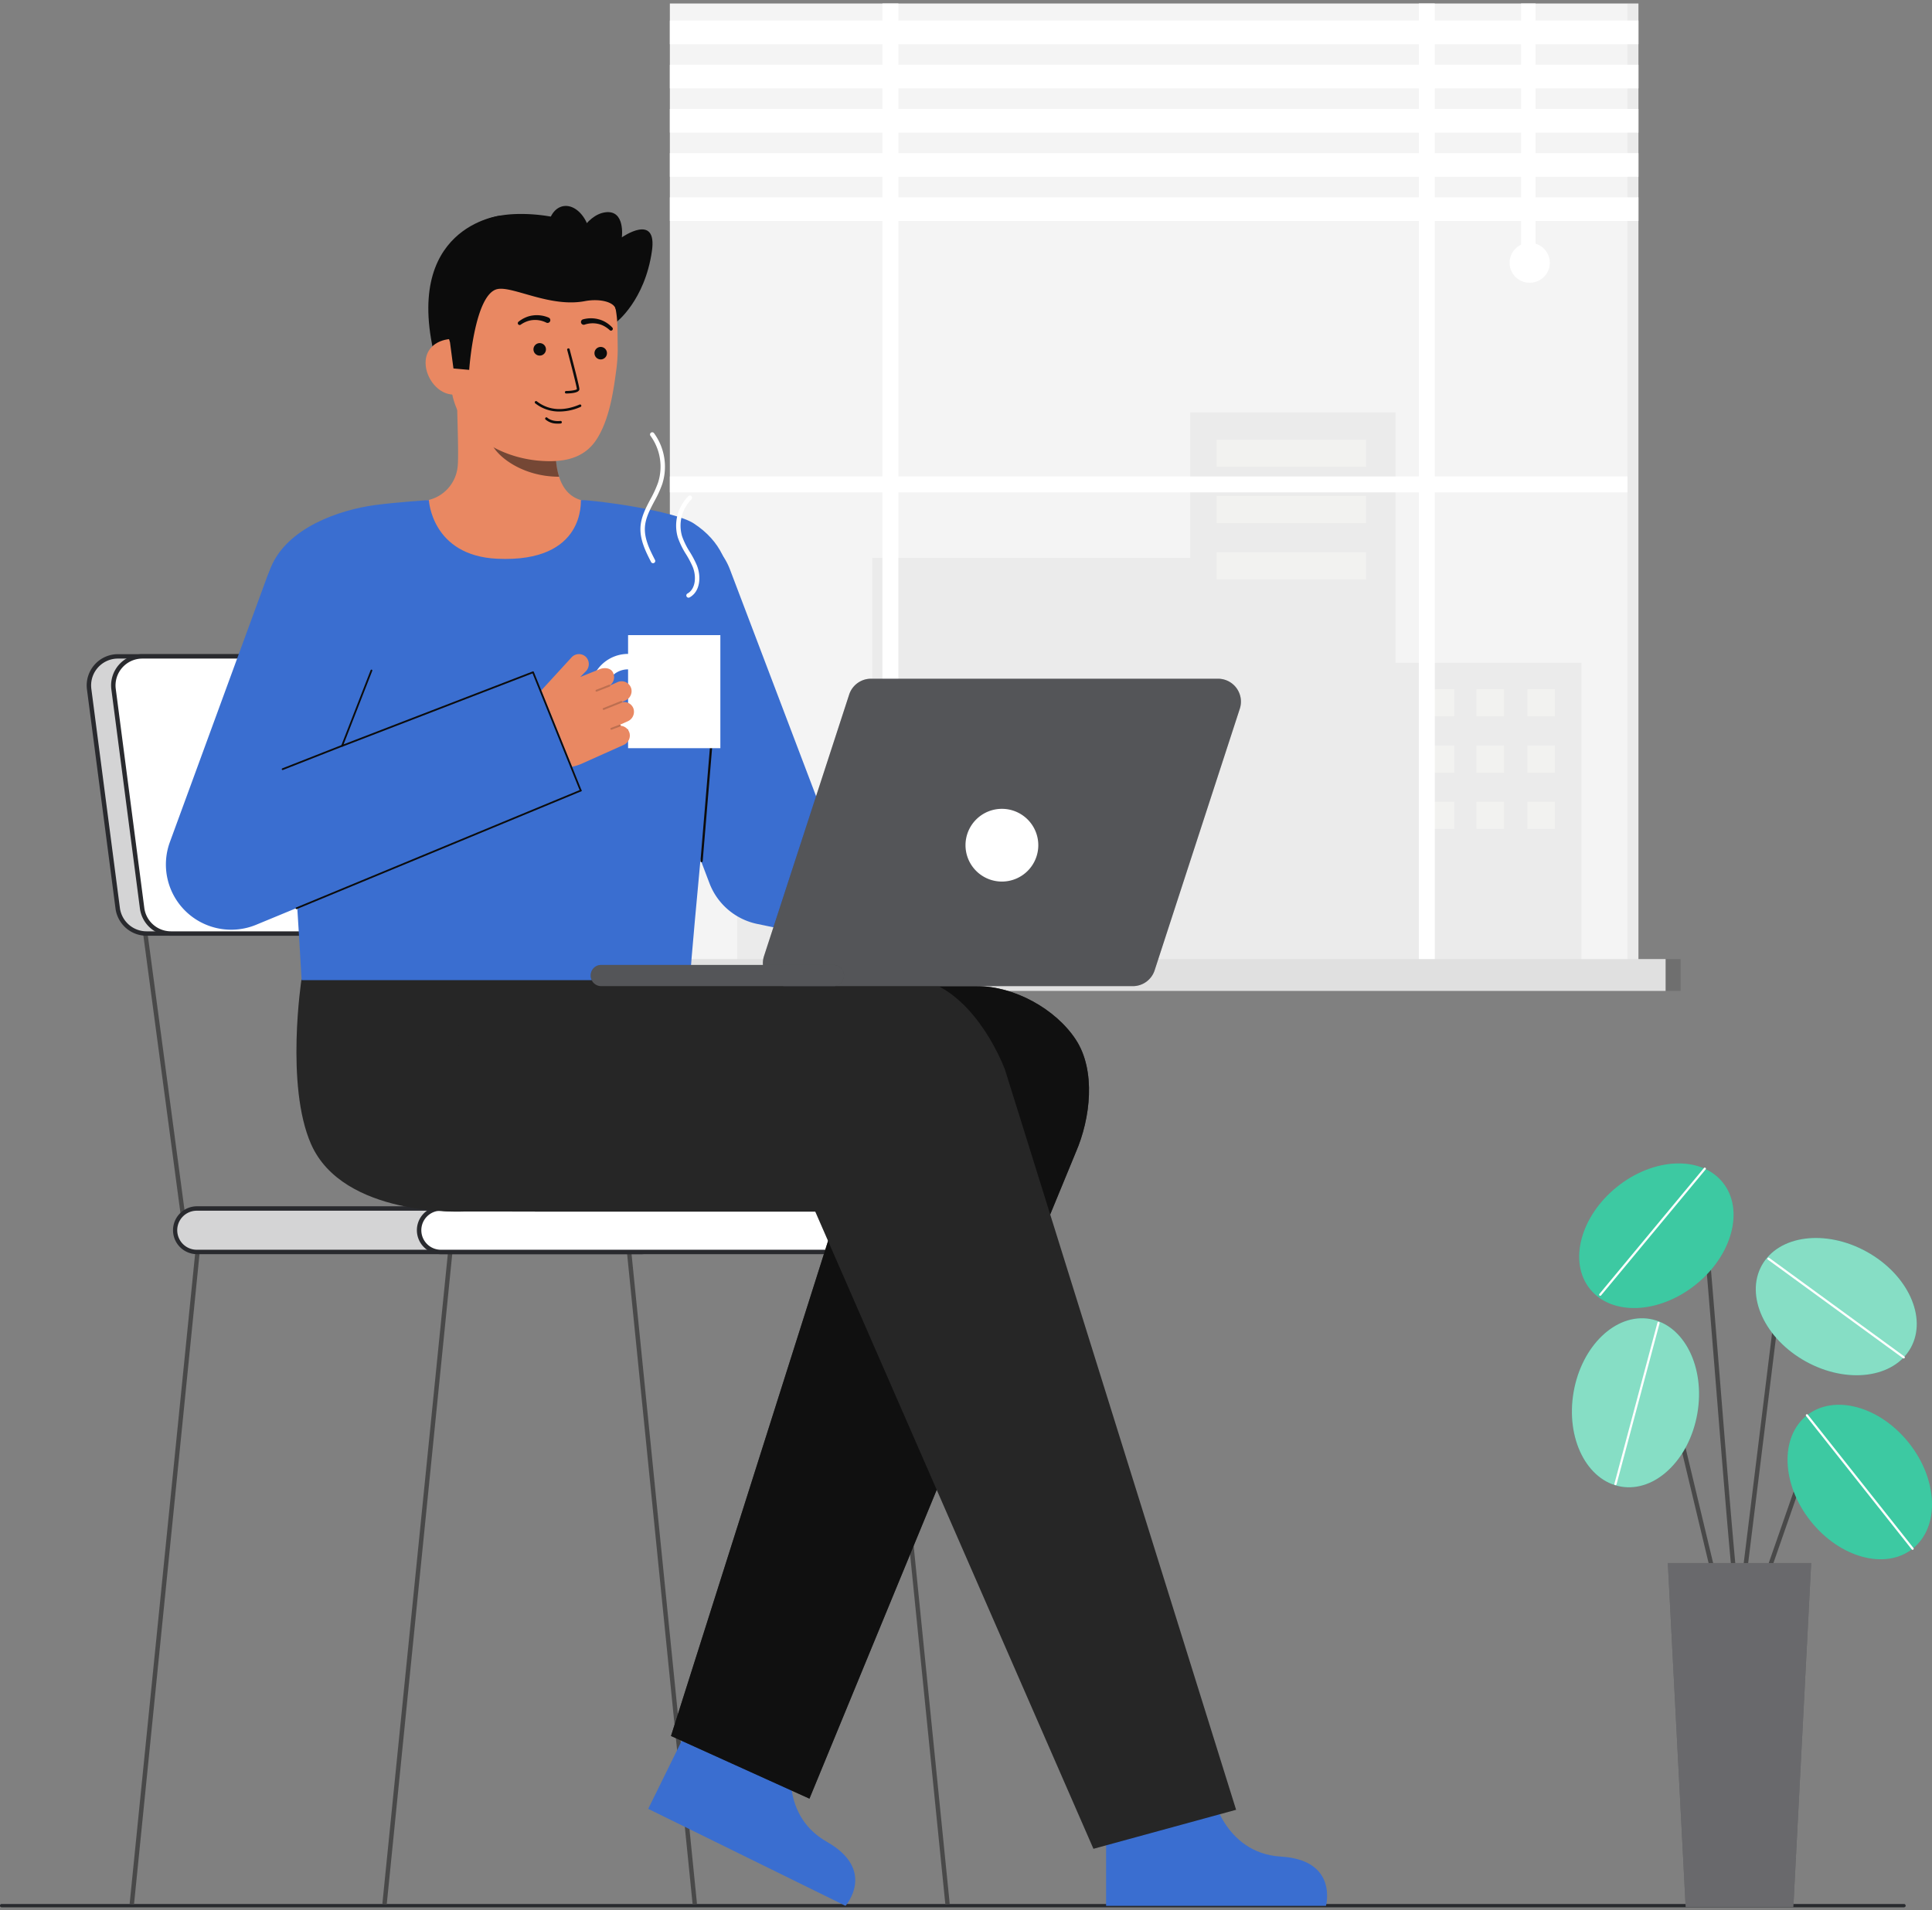
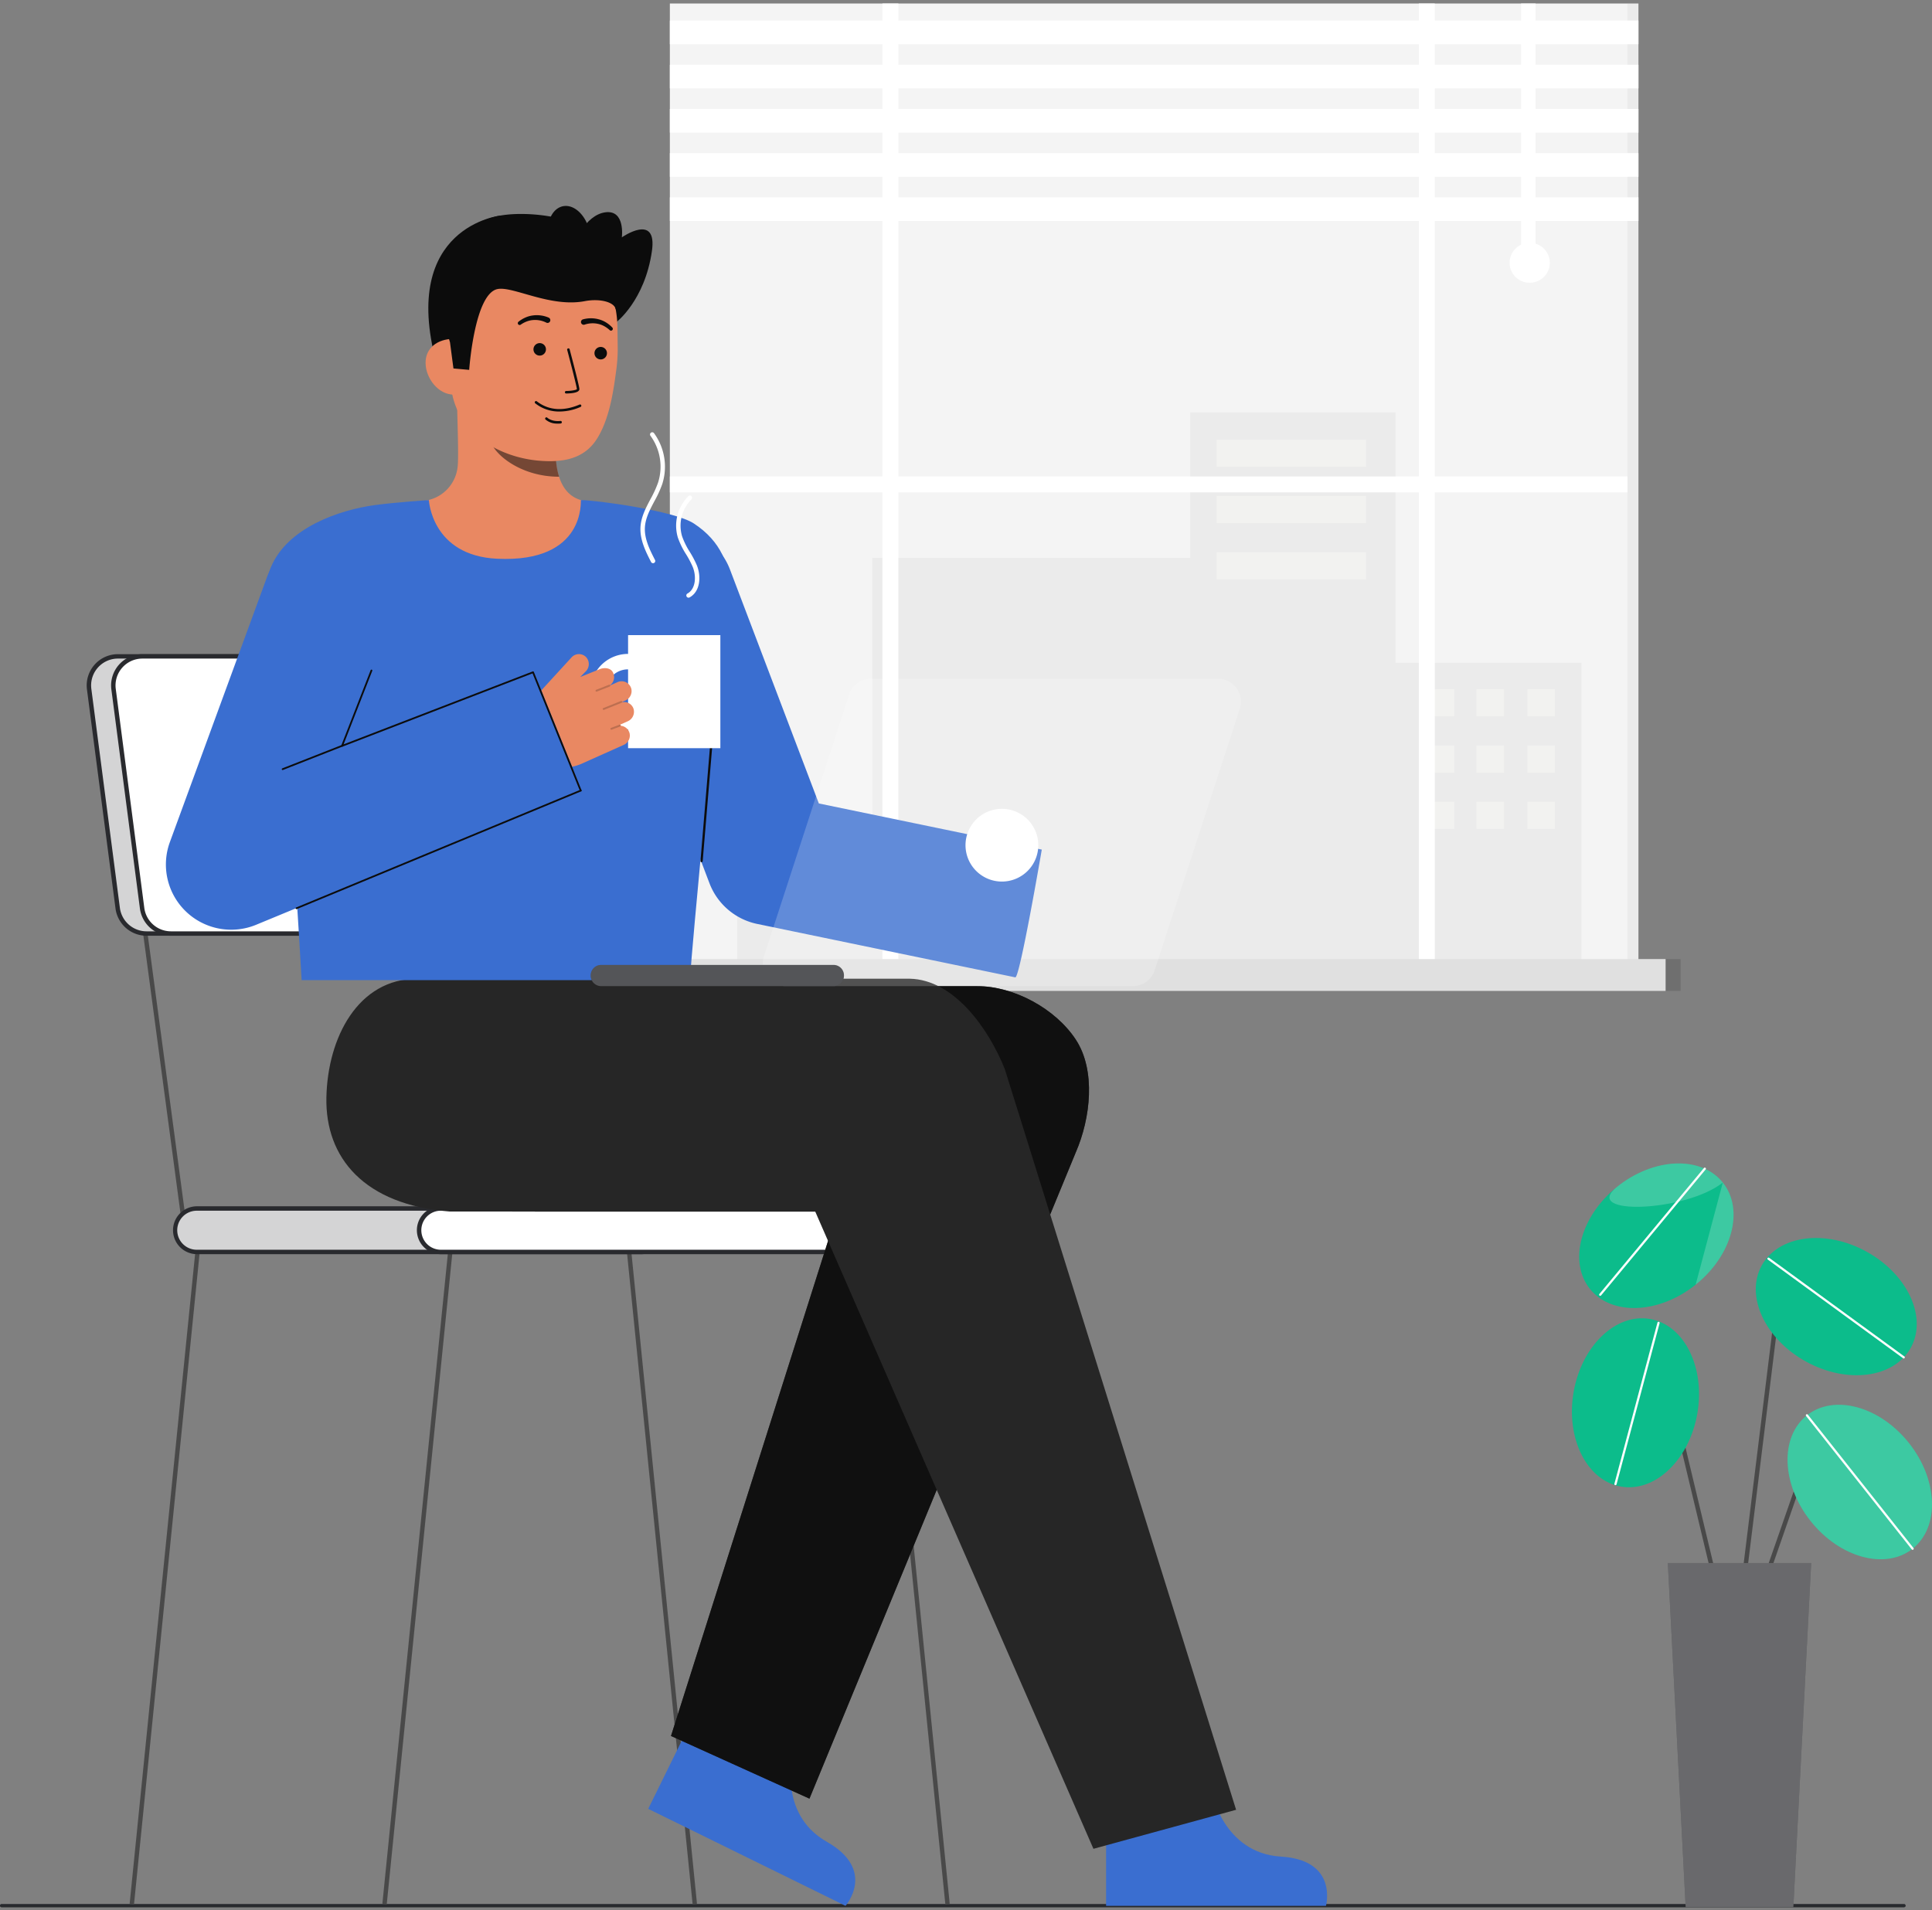
<svg xmlns="http://www.w3.org/2000/svg" width="360" height="356" fill="none">
  <rect width="100%" height="100%" fill="#808080" stroke="none" />
  <g clip-path="url(#a)">
    <path fill="#F4F4F4" d="M303.256.65H124.818v178.307h178.438zM305.301.65h-2.045v178.307h2.045z" />
    <path fill="#292A2E" d="M305.301.65h-2.045v178.307h2.045zM260.029 123.518v-46.65h-38.242v27.103H162.55v47.989h-25.177v26.997h157.3v-55.439z" opacity=".05" />
    <path fill="#FFFFFA" d="M254.544 81.932h-27.849v5.066h27.849zM254.544 92.429h-27.849v5.065h27.849zM254.544 102.925h-27.849v5.065h27.849zM289.734 128.435h-5.132v5.065h5.132zM289.734 138.931h-5.132v5.065h5.132zM289.734 149.427h-5.132v5.065h5.132zM280.238 128.435h-5.133v5.065h5.133zM280.238 138.931h-5.133v5.065h5.133zM280.238 149.427h-5.133v5.065h5.133zM270.999 128.435h-5.132v5.065h5.132zM270.999 138.931h-5.132v5.065h5.132zM270.999 149.427h-5.132v5.065h5.132z" opacity=".34" />
    <path fill="#fff" d="M303.256 88.803h-35.904V.65h-2.97v88.153H167.4V.65h-2.97v88.153h-39.612v2.967h39.612v87.187h2.97V91.77h96.982v87.187h2.97V91.77h35.904z" />
    <path fill="#F4F4F4" d="M310.364 178.742H117.71v5.929h192.654z" />
    <path fill="#292A2E" d="M310.364 178.742H117.71v5.929h192.654zM313.146 178.742h-2.782v5.929h2.782z" opacity=".1" />
    <path fill="#292A2E" d="M313.146 178.742h-2.782v5.929h2.782z" opacity=".1" />
    <path fill="#fff" d="M305.301 3.833H124.818v4.41h180.483zM305.301 12.068H124.818v4.41h180.483zM305.301 20.303H124.818v4.409h180.483zM305.301 28.538H124.818v4.409h180.483zM305.301 36.773H124.818v4.408h180.483z" />
    <path fill="#fff" d="M286.131.65h-2.704v45.504h2.704z" />
    <path fill="#fff" d="M285.008 52.689a3.714 3.714 0 1 0 0-7.427 3.715 3.715 0 0 0-3.716 3.713 3.715 3.715 0 0 0 3.716 3.713" />
    <path fill="#292A2E" d="M354.789 355.446H.289a.294.294 0 0 1-.266-.178.29.29 0 0 1 .061-.314.3.3 0 0 1 .204-.085h354.5a.288.288 0 0 1 0 .577z" />
    <path fill="#292A2E" d="M354.789 355.446H.289a.294.294 0 0 1-.266-.178.29.29 0 0 1 .061-.314.3.3 0 0 1 .204-.085h354.5a.288.288 0 0 1 0 .577z" opacity=".65" />
    <path fill="#494949" d="m24.969 354.939-.81-.156L36.808 229.2l.809.156zM72.06 354.939l-.809-.156L83.899 229.2l.81.156zM176.154 354.939l.809-.156L164.317 229.2l-.81.156zM129.063 354.939l.808-.156L117.225 229.2l-.809.156zM112.29 173.931l-.817.109 7.388 55.294.817-.109zM27.489 173.931l-.817.109 7.388 55.293.817-.109z" />
    <path fill="#292A2E" d="M119.608 225.229H36.662a4.05 4.05 0 1 0 0 8.098h82.946a4.05 4.05 0 0 0 4.052-4.049 4.05 4.05 0 0 0-4.052-4.049" />
    <path fill="#fff" d="M119.608 225.229H36.662a4.05 4.05 0 1 0 0 8.098h82.946a4.05 4.05 0 0 0 4.052-4.049 4.05 4.05 0 0 0-4.052-4.049" opacity=".8" />
    <path fill="#292A2E" d="M119.606 233.739H36.662a4.466 4.466 0 0 1-4.421-4.461 4.463 4.463 0 0 1 4.422-4.461h82.943a4.462 4.462 0 0 1 0 8.922m-82.944-8.098a3.637 3.637 0 0 0 0 7.275h82.944a3.64 3.64 0 0 0 3.602-3.638 3.636 3.636 0 0 0-3.602-3.637z" />
    <path fill="#fff" d="M165.133 225.229H82.187a4.05 4.05 0 1 0 0 8.098h82.946a4.05 4.05 0 0 0 4.052-4.049 4.05 4.05 0 0 0-4.052-4.049" />
    <path fill="#292A2E" d="M165.133 233.739H82.188a4.45 4.45 0 0 1-3.185-1.291 4.47 4.47 0 0 1-1.323-3.17 4.46 4.46 0 0 1 4.508-4.461h82.945a4.48 4.48 0 0 1 3.185 1.291 4.464 4.464 0 0 1 0 6.34 4.457 4.457 0 0 1-3.185 1.291m-82.945-8.098a3.635 3.635 0 0 0-3.68 3.637 3.635 3.635 0 0 0 2.275 3.372c.446.181.923.271 1.405.266h82.945a3.64 3.64 0 0 0 3.398-2.237 3.62 3.62 0 0 0 0-2.802 3.63 3.63 0 0 0-1.993-1.971 3.6 3.6 0 0 0-1.405-.265zM107.746 173.984H27.303a5.41 5.41 0 0 1-5.37-4.712l-5.321-40.833a5.41 5.41 0 0 1 3.137-5.629 5.4 5.4 0 0 1 2.233-.482h80.443a5.41 5.41 0 0 1 5.37 4.713l5.321 40.833a5.4 5.4 0 0 1-3.137 5.629 5.4 5.4 0 0 1-2.233.481" />
    <path fill="#fff" d="M107.746 173.984H27.303a5.41 5.41 0 0 1-5.37-4.712l-5.321-40.833a5.41 5.41 0 0 1 3.137-5.629 5.4 5.4 0 0 1 2.233-.482h80.443a5.41 5.41 0 0 1 5.37 4.713l5.321 40.833a5.4 5.4 0 0 1-3.137 5.629 5.4 5.4 0 0 1-2.233.481" opacity=".8" />
    <path fill="#292A2E" d="M107.746 174.396H27.303a5.838 5.838 0 0 1-5.779-5.07l-5.32-40.833a5.824 5.824 0 0 1 5.778-6.576h80.443a5.837 5.837 0 0 1 5.779 5.072l5.322 40.833a5.826 5.826 0 0 1-5.78 6.575zM21.982 122.74a5 5 0 0 0-3.76 1.701 5 5 0 0 0-1.202 3.945l5.321 40.833a5.02 5.02 0 0 0 4.962 4.354h80.443a5.01 5.01 0 0 0 3.76-1.701 5 5 0 0 0 1.202-3.946l-5.321-40.833a5.015 5.015 0 0 0-4.962-4.353z" />
    <path fill="#fff" d="M112.295 173.984H31.852a5.414 5.414 0 0 1-5.37-4.712l-5.322-40.833a5.41 5.41 0 0 1 3.137-5.629 5.4 5.4 0 0 1 2.233-.482h80.444a5.41 5.41 0 0 1 5.37 4.713l5.321 40.833a5.4 5.4 0 0 1-3.137 5.629 5.4 5.4 0 0 1-2.233.481" />
    <path fill="#292A2E" d="M112.295 174.396H31.852a5.85 5.85 0 0 1-3.842-1.451 5.83 5.83 0 0 1-1.937-3.619l-5.321-40.833a5.824 5.824 0 0 1 5.779-6.576h80.443a5.846 5.846 0 0 1 5.779 5.072l5.321 40.833a5.8 5.8 0 0 1-1.4 4.594 5.83 5.83 0 0 1-4.379 1.981zM26.531 122.74a5.01 5.01 0 0 0-3.76 1.701 5 5 0 0 0-1.202 3.945l5.321 40.833a5.01 5.01 0 0 0 4.962 4.354h80.443a5.01 5.01 0 0 0 3.761-1.701 4.999 4.999 0 0 0 1.201-3.946l-5.321-40.833a5.01 5.01 0 0 0-4.962-4.354z" />
    <path fill="#3A6ED0" d="M225.748 333.935s2.209 11.443 12.93 12.08 8.397 9.173 8.397 9.173h-40.972v-20.455zM147.801 326.711s-3.073 11.242 6.266 16.543c9.339 5.302 3.482 11.934 3.482 11.934l-36.764-18.074 9.036-18.354z" />
    <path fill="#0C0C0C" d="M114.809 60.08s5.346-4.032 6.67-13.313c1.026-7.186-5.608-2.53-5.608-2.53s.688-5.181-3.09-4.668c-3.778.514-5.891 5.958-5.891 5.958M93.257 40.176s-18.744 2.008-11.969 27.39l1.66.11 3.366.225" />
    <path fill="#E98862" d="M111.67 94.071c-.083-.01-.997 15.151-18.625 13.83C80.84 106.988 76.49 94.05 76.21 94.05c1.316-.28 2.942-.704 3.588-.85a7.12 7.12 0 0 0 5.446-5.982c.357-2.15-.247-13.145-.062-15.32l18.733 4.179c-.262 4.592-2.094 15.24 4.326 17.124 1.07.311 2.22.598 3.429.87" />
    <path fill="#0C0C0C" d="M104.178 88.85a13.6 13.6 0 0 1-.564-2.906 31 31 0 0 1 .124-6.757 20.55 20.55 0 0 1-10.353-4.533c-.348 1.284-2.261 6.893-1.73 8.113.998 2.306 5.702 6.082 12.523 6.082" opacity=".52" />
    <path fill="#E98862" d="M100.312 85.849c-7.391-.663-16.236-5.329-16.364-15.353l-.115-9.045c-.127-10.025 5.038-18.218 14.484-18.338s16.608 7.917 16.736 17.941l.051 4.004a30 30 0 0 1-.301 4.11c-.484 3.603-1.236 9.08-3.682 12.785-2.31 3.497-6.088 4.319-10.809 3.895" />
    <path fill="#0C0C0C" d="M103.74 76.686a9.75 9.75 0 0 0 4.437-.847.238.238 0 1 0-.187-.438c-2.999 1.278-5.723 1.09-7.876-.542a2 2 0 0 0-.136-.096.239.239 0 0 0-.236.412q.025.016.082.063a7.15 7.15 0 0 0 3.916 1.448M103.669 78.944q.414.025.827-.02a.239.239 0 0 0-.051-.474c-1.651.176-2.438-.58-2.472-.613a.239.239 0 0 0-.337.337 3.23 3.23 0 0 0 2.033.77M111.934 66.986a1.163 1.163 0 1 0 0-2.326 1.163 1.163 0 0 0 0 2.326M100.567 66.273a1.163 1.163 0 1 0 0-2.326 1.163 1.163 0 0 0 0 2.326" />
    <path fill="#E98862" d="M84.574 73.542c-2.87.037-5.236-3.002-5.274-5.87-.037-2.87 2.27-4.48 5.14-4.517l1.504 1.903 1.097 8.453z" />
    <path fill="#0C0C0C" d="M87.428 68.933s.97-14.184 5.273-15.06c2.867-.584 9.819 3.48 16.258 2.252 2.817-.535 5.491.16 5.763 1.49.108.526 1.863-7.04-2.548-12.781-3.513-4.57-15.007-5.863-20.236-4.364-14.48 4.15-8.09 23.31-8.09 23.31l.646 4.89zM105.473 73.338h.019c.925-.01 2.475-.128 2.469-.82-.006-.573-1.638-6.742-1.824-7.443a.237.237 0 0 0-.282-.145.237.237 0 0 0-.172.266c.725 2.732 1.805 6.938 1.809 7.328-.089.165-1.045.334-2.003.344a.236.236 0 0 0-.17.392c.04.045.096.073.156.078z" />
    <path fill="#0C0C0C" d="M108.631 59.519a5.6 5.6 0 0 1 2.971 0 5 5 0 0 1 1.351.591c.414.258.793.568 1.129.92a.342.342 0 0 1-.466.503l-.021-.018a5 5 0 0 0-1.03-.737 4.1 4.1 0 0 0-1.169-.426 4.67 4.67 0 0 0-2.421.135l-.033.012a.515.515 0 0 1-.344-.971zM101.747 60.102a4.67 4.67 0 0 0-2.381-.456 4.1 4.1 0 0 0-1.216.267c-.395.15-.77.349-1.117.592l-.022.015a.343.343 0 0 1-.396-.559 5.8 5.8 0 0 1 1.24-.762c.45-.206.929-.343 1.419-.406.491-.07.989-.07 1.481-.004.504.063.997.197 1.464.398a.517.517 0 1 1-.441.933zM107.248 49.754c2.124-.443 3.317-3.336 2.664-6.461-.654-3.125-2.906-5.298-5.03-4.855-2.125.444-3.318 3.337-2.664 6.461s2.905 5.299 5.03 4.855" />
    <path fill="#262626" d="m125.03 323.535 31.003-97.734H99.835c-11.289 0-15.995-9.566-15.995-20.846s11.098-21.168 22.386-21.168h75.847c6.885 0 14.605 4.207 18.384 9.959s2.757 14.663.019 20.976l-49.647 120.493" />
    <path fill="#0A0A0A" d="m125.03 323.535 31.003-97.734H99.835c-11.289 0-15.995-9.566-15.995-20.846s11.098-21.168 22.386-21.168h75.847c6.885 0 14.605 4.207 18.384 9.959s2.757 14.663.019 20.976l-49.647 120.493" opacity=".8" />
    <path fill="#262626" d="m203.747 344.562-51.84-118.761-68.067-.005c-15.95-1.249-23.254-9.984-23.022-21.261.23-11.135 5.871-22.132 16.964-22.132h91.743c8.207.168 14.664 9.231 17.708 16.849l43.096 138.039" />
-     <path fill="#262626" d="M56.176 182.539s-3.023 19.699 1.768 30.651c5.982 13.672 28.407 12.607 28.407 12.607l-1.264-43.393z" />
    <path fill="#3A6ED0" d="m189.184 182.151-48.081-9.955a12.17 12.17 0 0 1-8.906-7.591l-18.911-49.797a12.15 12.15 0 0 1 .246-9.329 12.15 12.15 0 0 1 6.791-6.406 12.173 12.173 0 0 1 15.712 7.108l16.543 43.558 41.544 8.602s-4.104 23.983-4.938 23.81" />
    <path fill="#3A6ED0" d="M133.572 127.455c-.555 6.519-4.49 47.186-5.026 55.215H56.207c-.416-7.242-2.282-38.906-3.858-53.069-1.504-13.512-3.613-19.662-1.88-23.861 3.056-7.406 12.784-10.714 19.372-11.605 4.022-.544 10.073-.934 10.073-.934s.512 10.355 12.727 10.932c16.629.782 15.518-10.932 15.601-10.932 2.693 0 17.357 1.957 21.023 4.345 5.179 3.373 6.709 7.97 6.77 12.193.07 4.862-1.833 10.322-2.463 17.716" />
    <path fill="#0C0C0C" d="M130.73 160.683h-.018a.21.21 0 0 1-.188-.223l1.878-22.542a.2.2 0 0 1 .071-.142.197.197 0 0 1 .151-.046.2.2 0 0 1 .077.022.2.2 0 0 1 .063.05.2.2 0 0 1 .039.07.2.2 0 0 1 .009.08l-1.877 22.542a.207.207 0 0 1-.205.189" />
-     <path fill="#292A2E" d="m142.36 178.199 15.872-48.755a4.275 4.275 0 0 1 4.061-2.948h64.666a4.27 4.27 0 0 1 4.218 3.601 4.3 4.3 0 0 1-.157 1.987l-15.872 48.755a4.275 4.275 0 0 1-4.061 2.948h-64.666a4.27 4.27 0 0 1-4.061-5.588" />
    <path fill="#fff" d="m142.36 178.199 15.872-48.755a4.275 4.275 0 0 1 4.061-2.948h64.666a4.27 4.27 0 0 1 4.218 3.601 4.3 4.3 0 0 1-.157 1.987l-15.872 48.755a4.275 4.275 0 0 1-4.061 2.948h-64.666a4.27 4.27 0 0 1-4.061-5.588" opacity=".2" />
    <path fill="#292A2E" d="M155.307 179.833H112.02a1.953 1.953 0 0 0-1.953 1.952v.05c0 1.078.875 1.952 1.953 1.952h43.287a1.95 1.95 0 0 0 1.953-1.952v-.05a1.95 1.95 0 0 0-1.953-1.952" />
    <path fill="#fff" d="M155.307 179.833H112.02a1.953 1.953 0 0 0-1.953 1.952v.05c0 1.078.875 1.952 1.953 1.952h43.287a1.95 1.95 0 0 0 1.953-1.952v-.05a1.95 1.95 0 0 0-1.953-1.952" opacity=".2" />
    <path fill="#fff" d="M186.69 164.297a6.78 6.78 0 0 0 6.782-6.777 6.78 6.78 0 0 0-6.782-6.777 6.78 6.78 0 0 0-6.782 6.777 6.78 6.78 0 0 0 6.782 6.777M134.228 118.367h-17.195v21.073h17.195z" />
    <path fill="#fff" d="M117.033 135.94a7.05 7.05 0 0 1-6.506-4.344 7.03 7.03 0 0 1 1.527-7.668 7.049 7.049 0 0 1 10.834 1.066 7.04 7.04 0 0 1 1.186 3.909 7.049 7.049 0 0 1-7.041 7.037m0-11.191a4.153 4.153 0 0 0-.811 8.229 4.158 4.158 0 0 0 4.968-4.075 4.16 4.16 0 0 0-4.157-4.154" />
    <path fill="#E98862" d="M118.025 132.025a1.856 1.856 0 0 0-2.088-1.156.2.2 0 0 0 .013-.063l.577-.257a1.905 1.905 0 0 0 1.121-2.132 1.87 1.87 0 0 0-.982-1.253 1.868 1.868 0 0 0-1.592-.037l-1.36.608q0-.007-.003-.016a.1.1 0 0 0-.02-.03 1.86 1.86 0 0 0 .579-2.236c-.378-1.021-1.717-1.103-2.602-.708l-3.558 1.434 1.074-1.088a1.923 1.923 0 0 0 .019-2.633 1.86 1.86 0 0 0-2.699.057l-12.649 13.803 4.326 4.163a9.36 9.36 0 0 0 10.312 1.807l7.709-3.454a1.91 1.91 0 0 0 1.121-2.132 1.86 1.86 0 0 0-1.663-1.441.16.16 0 0 0-.025-.124.165.165 0 0 0-.106-.07l1.424-.635a1.93 1.93 0 0 0 1.072-2.407" />
    <path fill="#0C0C0C" d="M111.142 128.903a.175.175 0 0 1-.064-.337l2.406-.947a.2.2 0 0 1 .067-.012.2.2 0 0 1 .122.053.2.2 0 0 1 .037.058.2.2 0 0 1 .012.067.17.17 0 0 1-.053.122.2.2 0 0 1-.057.037l-2.406.947a.2.2 0 0 1-.064.012M112.484 132.303a.176.176 0 0 1-.171-.141.2.2 0 0 1 .018-.117.18.18 0 0 1 .088-.078l3.291-1.323a.17.17 0 0 1 .13.006.17.17 0 0 1 .09.094.176.176 0 0 1-.09.224l-3.29 1.323a.2.2 0 0 1-.066.012M113.92 135.995a.175.175 0 0 1-.152-.261.17.17 0 0 1 .09-.077l1.569-.589a.18.18 0 0 1 .226.102.18.18 0 0 1-.004.134.18.18 0 0 1-.098.091l-1.569.589a.2.2 0 0 1-.062.011" opacity=".2" />
    <path fill="#fff" d="M121.683 104.963a.41.41 0 0 1-.367-.224c-.938-1.827-2.105-4.102-1.973-6.487.104-1.897.994-3.582 1.854-5.21a20.5 20.5 0 0 0 1.415-3.073 9.761 9.761 0 0 0-1.401-8.743.4.4 0 0 1-.083-.309.4.4 0 0 1 .163-.275.414.414 0 0 1 .583.096 10.62 10.62 0 0 1 1.524 9.49 21 21 0 0 1-1.469 3.199c-.857 1.622-1.666 3.153-1.761 4.87-.119 2.162.945 4.237 1.884 6.067a.41.41 0 0 1-.366.599zM128.299 111.389a.41.41 0 0 1-.399-.308.41.41 0 0 1 .199-.464c1.527-.841 1.698-3.183.981-4.961a18 18 0 0 0-1.246-2.363 14.8 14.8 0 0 1-1.532-3.129 7.77 7.77 0 0 1 1.97-7.693.413.413 0 0 1 .696.302.41.41 0 0 1-.122.289 6.94 6.94 0 0 0-1.757 6.86 14 14 0 0 0 1.454 2.951q.745 1.188 1.301 2.474c.84 2.082.653 4.889-1.347 5.991a.4.4 0 0 1-.198.051" />
    <path fill="#3A6ED0" d="M108.358 147.277 47.69 172.366a12.18 12.18 0 0 1-13.07-2.514 12.15 12.15 0 0 1-2.945-12.97l18.095-49.385c2.34-6.294 8.93-9.914 15.229-7.576a12.16 12.16 0 0 1 6.824 6.331 12.15 12.15 0 0 1 .345 9.298l-8.254 23.375 35.557-13.698" />
    <path fill="#0C0C0C" d="M108.21 147.501a.2.2 0 0 1-.091-.028.2.2 0 0 1-.06-.074l-8.827-21.902-35.437 13.666a.16.16 0 0 1-.092.007.15.15 0 0 1-.082-.044.16.16 0 0 1-.036-.173l5.48-14.054a.16.16 0 0 1 .086-.089.162.162 0 0 1 .216.207l-5.346 13.711 35.244-13.592a.164.164 0 0 1 .208.091l8.887 22.051a.16.16 0 0 1-.002.124.16.16 0 0 1-.148.099" />
    <path fill="#0C0C0C" d="M52.665 143.512a.163.163 0 0 1-.143-.241.16.16 0 0 1 .084-.072l11.099-4.364a.167.167 0 0 1 .125 0 .164.164 0 0 1 .048.268.2.2 0 0 1-.054.033l-11.1 4.365a.2.2 0 0 1-.059.011M55.25 169.436a.161.161 0 0 1-.062-.311l52.962-21.936a.163.163 0 0 1 .224.15.17.17 0 0 1-.048.114.2.2 0 0 1-.053.035l-52.961 21.936a.2.2 0 0 1-.062.012" />
-     <path fill="#494949" d="M324.131 301.454a.41.41 0 0 1-.291-.12c-.581-.58-1.527-11.223-4.076-42.909-1.043-12.966-2.028-25.212-2.747-32.655-.051-.531-.257-.593-.325-.613-.984-.297-3.977 2.061-5.647 4.126a.41.41 0 0 1-.58.061.41.41 0 0 1-.061-.579c1.105-1.365 4.706-4.944 6.525-4.397.367.11.824.429.909 1.323.719 7.449 1.704 19.699 2.747 32.667 1.549 19.256 3.304 41.07 3.88 42.444a.41.41 0 0 1-.334.652" />
    <path fill="#0CBC8B" d="M315.959 239.427c6.837-5.476 9.103-14 5.061-19.038s-12.86-4.684-19.697.793c-6.836 5.476-9.102 13.999-5.061 19.038s12.86 4.683 19.697-.793" />
-     <path fill="#fff" d="M315.959 239.427c6.837-5.476 9.103-14 5.061-19.038s-12.86-4.684-19.697.793c-6.836 5.476-9.102 13.999-5.061 19.038s12.86 4.683 19.697-.793" opacity=".2" />
+     <path fill="#fff" d="M315.959 239.427c6.837-5.476 9.103-14 5.061-19.038s-12.86-4.684-19.697.793s12.86 4.683 19.697-.793" opacity=".2" />
    <path fill="#fff" d="M298.179 241.502a.205.205 0 0 1-.205-.232.2.2 0 0 1 .046-.106l19.485-23.479a.21.21 0 0 1 .221-.068q.04.012.071.038a.21.21 0 0 1 .074.142.2.2 0 0 1-.01.08.2.2 0 0 1-.04.071l-19.484 23.479a.2.2 0 0 1-.071.055.2.2 0 0 1-.087.02" />
    <path fill="#494949" d="M328.381 296.421a.42.42 0 0 1-.337-.173.4.4 0 0 1-.072-.181.4.4 0 0 1 .019-.193l7.319-21.033a3.91 3.91 0 0 1 4.712-2.49 3.9 3.9 0 0 1 1.686.947l3.869 3.694a.413.413 0 0 1 .014.582.41.41 0 0 1-.583.013l-3.869-3.693a3.087 3.087 0 0 0-4.207-.054 3.1 3.1 0 0 0-.844 1.271l-7.319 21.033a.41.41 0 0 1-.388.277" />
    <path fill="#0CBC8B" d="M356.388 288.637c5.067-4.008 4.766-12.822-.672-19.687s-13.954-9.182-19.021-5.175-4.766 12.822.673 19.687c5.438 6.866 13.954 9.182 19.02 5.175" />
    <path fill="#494949" d="M320.806 300.113a.41.41 0 0 1-.4-.316l-12.282-51.317a1.96 1.96 0 0 0-2.5-1.407c-.343.11-.649.312-.884.584l-3.786 4.372a.416.416 0 0 1-.582.042.43.43 0 0 1-.141-.282.4.4 0 0 1 .099-.299l3.787-4.372a2.785 2.785 0 0 1 4.072-.141c.361.362.615.817.734 1.314l12.282 51.316a.41.41 0 0 1-.399.506" />
    <path fill="#0CBC8B" d="M316.276 263.429c1.493-8.628-2.458-16.514-8.825-17.614-6.368-1.1-12.74 5.002-14.233 13.629-1.493 8.628 2.458 16.514 8.826 17.614 6.367 1.1 12.739-5.002 14.232-13.629" />
    <path fill="#494949" d="m324.132 301.454-.051-.003a.41.41 0 0 1-.359-.459l7.843-63.632a3.628 3.628 0 0 1 6.322-1.956l8.965 10.146a.412.412 0 0 1-.618.545l-8.965-10.146a2.8 2.8 0 0 0-2.933-.823c-.516.16-.975.466-1.322.88a2.8 2.8 0 0 0-.631 1.457l-7.845 63.63a.41.41 0 0 1-.406.361" />
    <path fill="#0CBC8B" d="M356.044 251.187c3.128-5.65-.552-13.666-8.219-17.904-7.668-4.238-16.419-3.093-19.547 2.557-3.127 5.651.553 13.667 8.22 17.905s16.418 3.093 19.546-2.558" />
    <path fill="#fff" d="M356.388 288.637c5.067-4.008 4.766-12.822-.672-19.687s-13.954-9.182-19.021-5.175-4.766 12.822.673 19.687c5.438 6.866 13.954 9.182 19.02 5.175" opacity=".2" />
-     <path fill="#fff" d="M316.276 263.429c1.493-8.628-2.458-16.514-8.825-17.614-6.368-1.1-12.74 5.002-14.233 13.629-1.493 8.628 2.458 16.514 8.826 17.614 6.367 1.1 12.739-5.002 14.232-13.629M356.044 251.187c3.128-5.65-.552-13.666-8.219-17.904-7.668-4.238-16.419-3.093-19.547 2.557-3.127 5.651.553 13.667 8.22 17.905s16.418 3.093 19.546-2.558" opacity=".5" />
    <path fill="#292A2E" d="M334.163 355.446h-20.064l-3.324-64.145h26.712z" />
    <path fill="#fff" d="M334.163 355.446h-20.064l-3.324-64.145h26.712z" opacity=".3" />
    <path fill="#fff" d="M356.389 288.84a.203.203 0 0 1-.162-.078l-19.694-24.861a.206.206 0 0 1 .323-.256l19.694 24.861a.207.207 0 0 1-.161.334M354.735 253.18a.2.2 0 0 1-.122-.042l-25.201-18.386a.207.207 0 0 1-.045-.288.2.2 0 0 1 .059-.054.196.196 0 0 1 .156-.024.2.2 0 0 1 .073.033l25.201 18.388a.205.205 0 0 1 .072.229.2.2 0 0 1-.074.102.2.2 0 0 1-.119.04zM301.019 276.79a.21.21 0 0 1-.178-.103.2.2 0 0 1-.021-.156l8.023-30.035a.21.21 0 0 1 .095-.128.2.2 0 0 1 .077-.026.2.2 0 0 1 .154.041q.033.025.053.061t.025.077a.2.2 0 0 1-.006.081l-8.022 30.035a.2.2 0 0 1-.074.11.2.2 0 0 1-.126.043" />
  </g>
  <defs>
    <clipPath id="a">
      <path fill="#fff" d="M0 .65h360v354.795H0z" />
    </clipPath>
  </defs>
</svg>